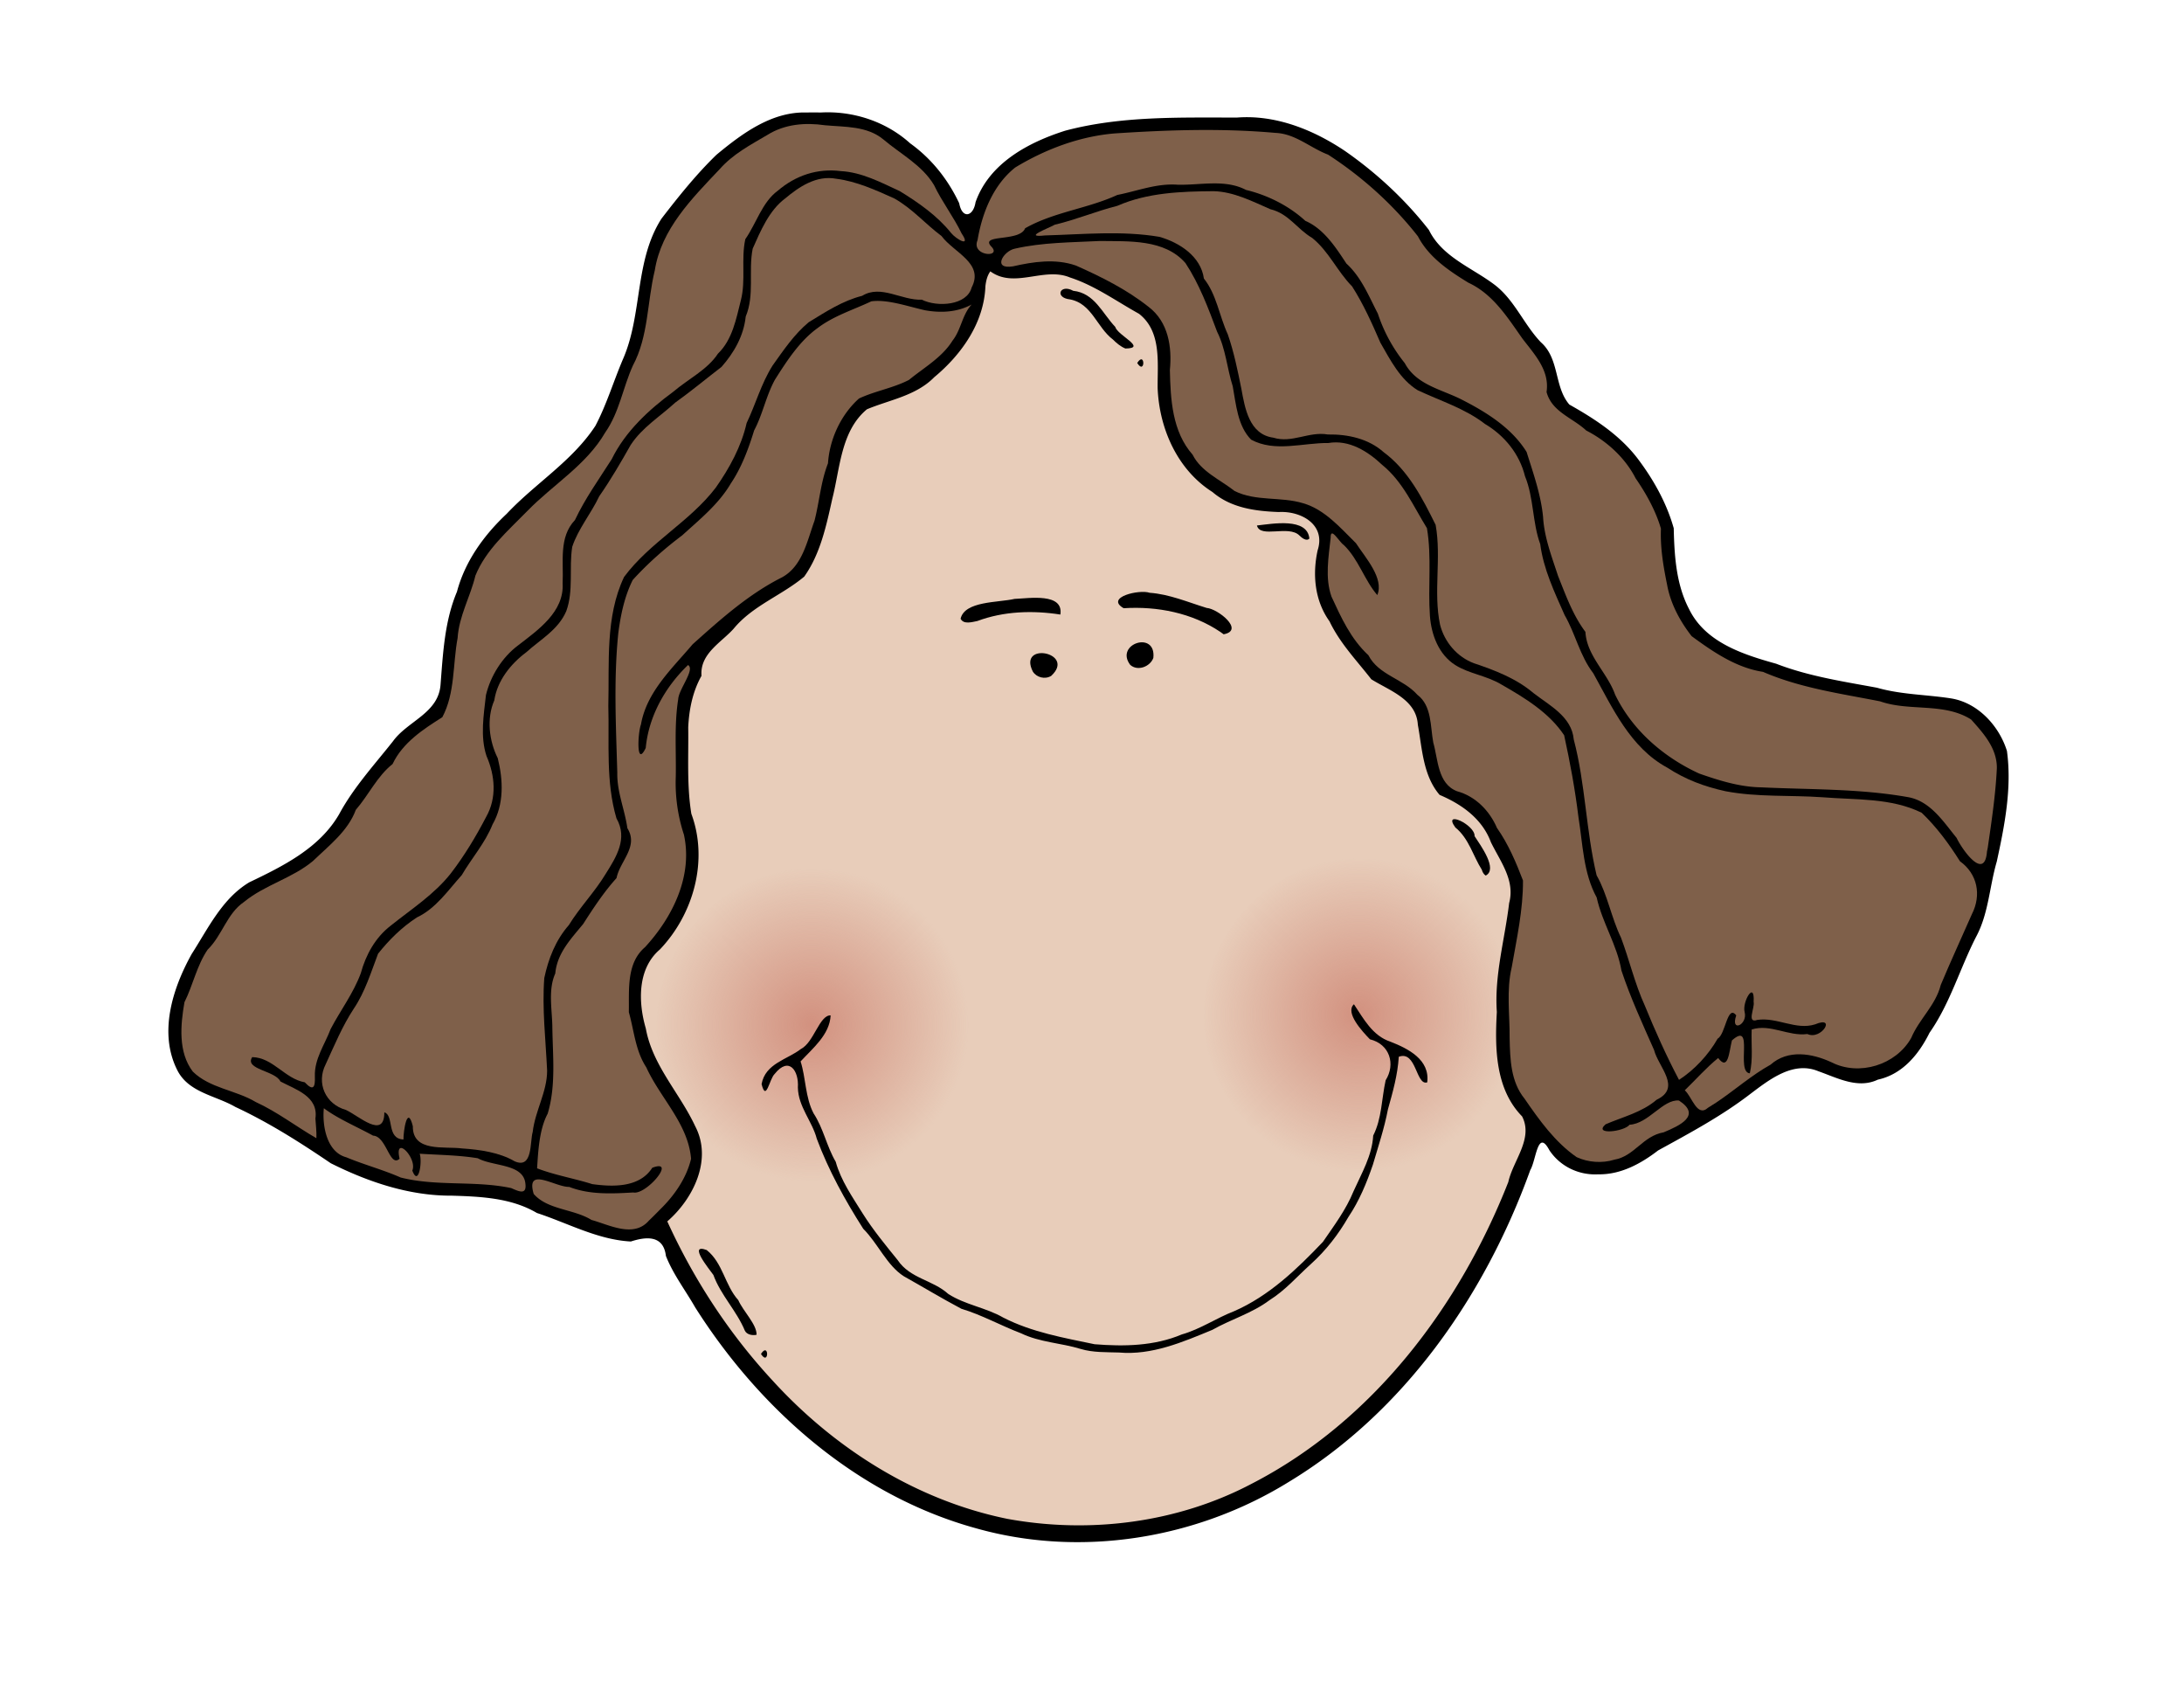
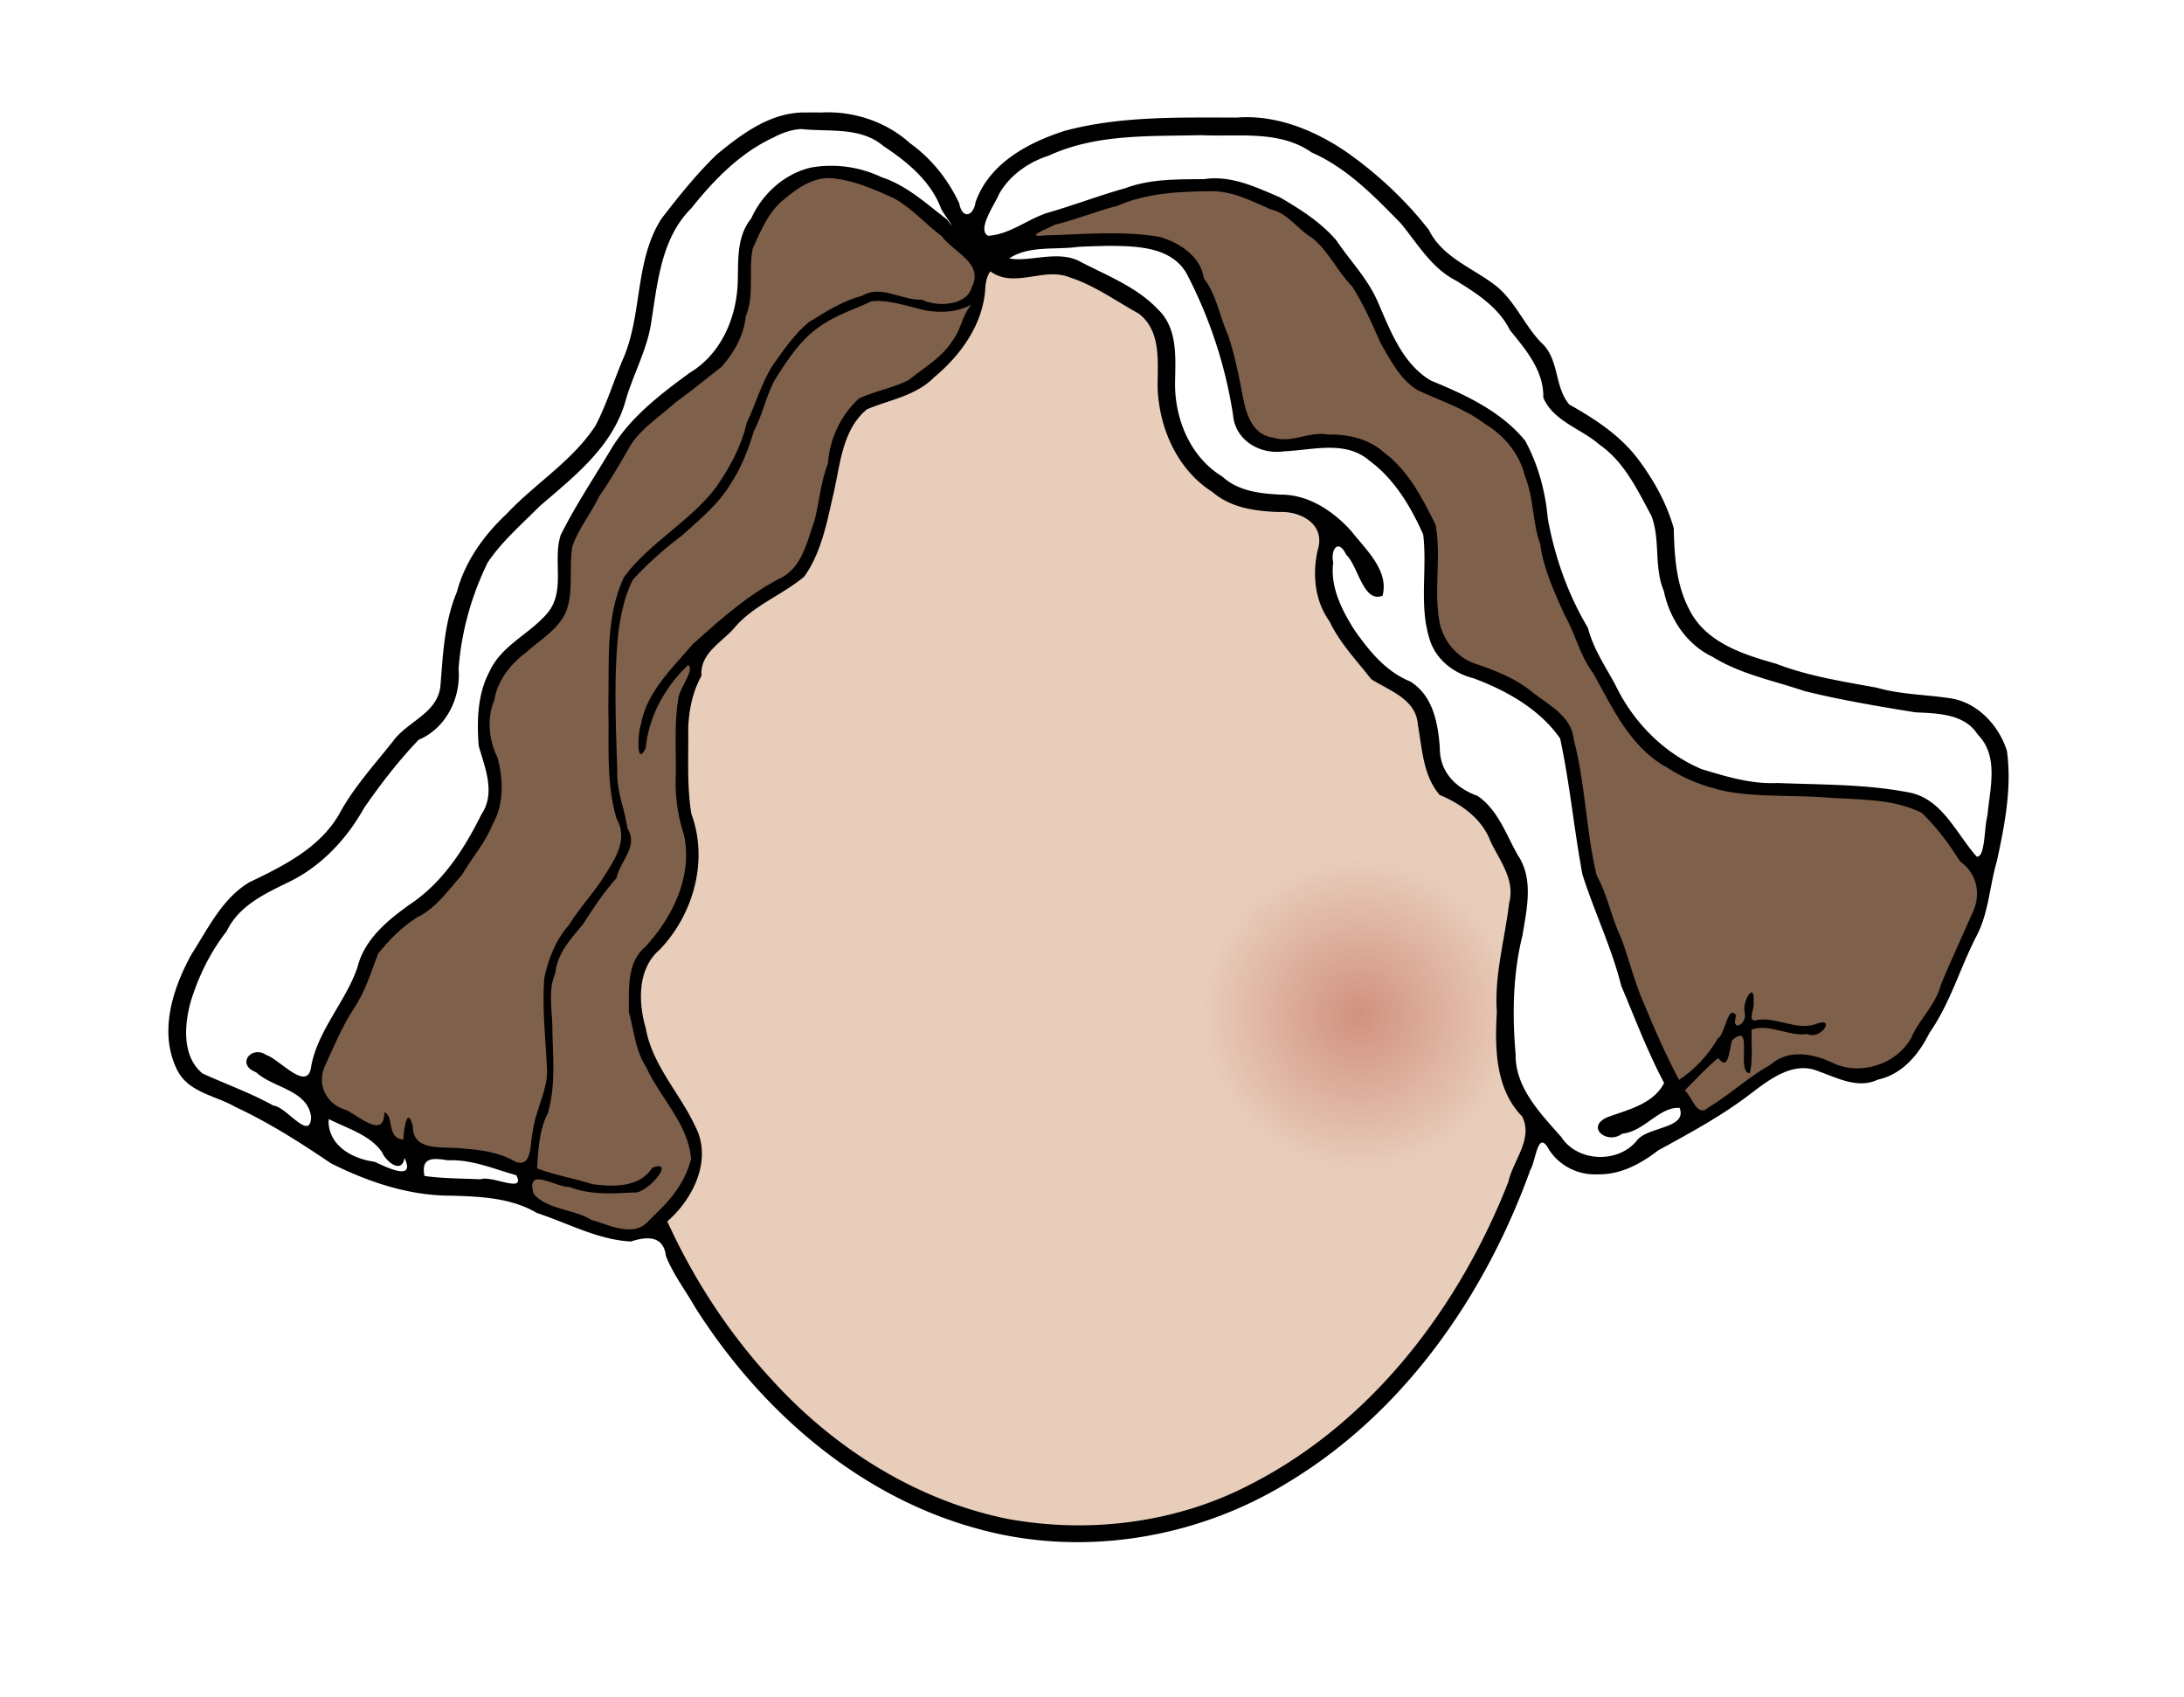
<svg xmlns="http://www.w3.org/2000/svg" xmlns:xlink="http://www.w3.org/1999/xlink" viewBox="0 0 314.09 243.97" version="1.0">
  <defs>
    <radialGradient id="c" xlink:href="#a" gradientUnits="userSpaceOnUse" cy="506.88" cx="1078.8" gradientTransform="translate(-337.11 -91.991) scale(.508)" r="44.447" />
    <radialGradient id="b" xlink:href="#a" gradientUnits="userSpaceOnUse" cy="506.88" cx="1078.8" gradientTransform="translate(-415.81 -90.533) scale(.508)" r="44.447" />
    <linearGradient id="a">
      <stop offset="0" stop-color="#d2917f" />
      <stop offset="1" stop-color="#d2917f" stop-opacity="0" />
    </linearGradient>
  </defs>
  <path d="M165.306 219.206c16.7-3.27 31.04-14.29 40.83-27.91 6.4-8.86 11.13-18.89 14.33-29.31-1.71-3.17-4.53-6.08-4.39-9.95-.34-6.41-.15-12.9 1.27-19.18.29-2.29 1.05-4.78.26-7.01-1.4-3.08-3.04-6.03-4.87-8.86-1.63-2.3-5.39-1.95-6.35-4.91-1.31-3.46-1.46-7.23-2.48-10.77-1.92-1.78-4.18-3.09-6.39-4.37-1.49-2.32-3.61-4.12-4.94-6.56-2.03-3.18-3.37-6.59-2.49-10.389 1.11-3.281-.74-6.997-4.5-6.86-3.42-.635-7.36-.065-10.13-2.589-4.87-2.815-7.87-8.19-8.12-13.758-.54-3.732.78-8.15-2.07-11.204-2.98-2.752-6.8-4.321-10.37-6.143-3.27-1.491-6.78-.058-10.16-.175-1.66-1.247-3.71-1.081-3.73 1.469-.08 2.828-1.06 5.489-2.51 7.899-2.12 2.925-4.81 5.773-8.1 7.328-2.13 1.32-4.85 1.214-6.79 2.744-2.22 2.508-3.31 5.807-3.71 9.089-1.18 2.986-.94 6.317-2.31 9.247-.92 3.003-2.13 6.242-5.35 7.392-2.47 1.61-5.31 2.93-7.08 5.36-1.37 2.04-4.46 2.82-4.74 5.6.01 2.57-2.19 4.61-1.98 7.24-.26 4.59-.31 9.21.13 13.78 1.45 4.56 1.81 9.8-.58 14.12-1.17 3.12-3.76 5.34-5.56 8.05-2.07 4.33-.48 9.34 1.16 13.55 1.69 4.74 6.15 8.2 6.62 13.4.28 3.93-2.39 7.39-5.13 9.92 6.25 13.87 16.03 26.29 28.64 34.89 8.28 5.26 17.79 8.97 27.63 9.63 4.67.06 9.34-.12 13.96-.76z" fill="#e8cdba" />
-   <path d="M109.436 194.666c1.18-1.83 1.18 1.83 0 0z" />
-   <path d="M155.11 167.09c.09 7.95-4.43 15.7-11.35 19.6-7.19 4.23-16.72 3.94-23.64-.71-6.61-4.27-10.65-12.18-10.16-20.05.33-8.1 5.44-15.74 12.77-19.2 7.39-3.64 16.75-2.75 23.3 2.26 5.66 4.18 9.14 11.07 9.08 18.1z" fill="url(#b)" transform="translate(-15.484 -19.634)" />
  <path d="M233.81 165.64c.09 7.94-4.43 15.7-11.35 19.59-7.18 4.23-16.72 3.95-23.64-.71-6.61-4.27-10.64-12.18-10.16-20.04.33-8.11 5.45-15.75 12.77-19.2 7.4-3.65 16.76-2.75 23.31 2.26 5.65 4.17 9.13 11.06 9.07 18.1z" fill="url(#c)" transform="translate(-15.484 -19.634)" />
-   <path d="M155.426 193.946c-2.83-.87-5.87-.94-8.58-2.25-2.9-1.1-5.62-2.64-8.59-3.53-2.85-1.51-5.55-3.15-8.27-4.67-2.44-1.55-3.71-4.7-5.84-6.83-2.61-4.09-4.98-8.39-6.68-12.94-.66-2.53-2.67-4.6-2.72-7.37.16-2.41-1.27-4.54-3.34-1.95-.77.73-1.22 4.09-1.88 1.46.54-2.98 3.69-3.52 5.66-5.05 1.86-.94 2.67-4.9 4.27-4.83-.13 2.77-2.57 4.72-4.32 6.62.76 2.34.66 5.17 1.87 7.47 1.42 2.16 1.87 4.72 3.18 6.95.75 2.72 2.42 5.09 3.88 7.44 1.49 2.37 3.28 4.54 5.03 6.7 1.8 2.68 5.02 2.83 7.28 4.87 2.45 1.58 5.39 1.95 7.91 3.4 4.1 2.1 8.67 2.9 13.13 3.83 4.23.34 8.58.27 12.55-1.41 2.68-.76 4.95-2.35 7.52-3.34 5.02-2.19 9.04-6.05 12.77-9.97 1.58-2.3 3.34-4.65 4.39-7.25 1.17-2.61 2.68-5.15 2.84-8.03 1.25-2.46 1.2-5.29 1.79-7.95 1.45-2.31.6-5.19-2.26-5.89-1.07-1.1-3.63-3.85-2.3-5.04 1.36 2.04 2.66 4.53 5.24 5.38 2.56 1 5.71 2.58 5.3 5.85-1.63.52-1.54-4.63-4.09-3.68-.17 2.64-.85 5.02-1.56 7.56-.52 2.72-1.4 5.35-2.16 7.94-.9 2.64-1.97 5.22-3.51 7.51-1.46 2.53-3.22 4.81-5.4 6.78-2.07 1.87-3.65 3.75-5.98 5.22-2.5 1.87-5.53 2.74-8.2 4.25-4.26 1.76-8.71 3.68-13.43 3.26-1.83-.06-3.73.02-5.5-.51zM107.126 191.326c-1.19-2.88-3.47-5.11-4.53-8.02-.63-.89-3.71-4.61-.96-3.58 2.34 1.87 2.6 5.05 4.54 7.2.72 1.63 2.67 3.49 2.63 4.98-.57.13-1.39 0-1.68-.58zM213.106 125.046c-1.24-1.94-1.85-4.5-3.81-6.08-1.89-2.6 2.86-.38 2.77 1.25.9 1.39 3.38 4.76 1.6 5.67-.29-.18-.47-.51-.56-.84zM148.526 96.536c-2.17-4.36 6.27-2.71 2.65.64-.88.54-2.11.24-2.65-.64zM162.536 95.586c-2.27-3.02 3.77-4.99 3.33-.99-.47 1.27-2.27 1.95-3.33.99zM175.506 90.856c-4.05-2.73-9.07-3.72-13.91-3.41-2.72-1.57 2.26-2.74 3.74-2.22 2.83.2 5.5 1.35 8.2 2.18 1.57.1 5.53 3.21 2.44 3.79l-.47-.34zM138.146 88.956c.6-2.56 5.37-2.3 7.76-2.85 2.1-.08 7.08-.91 6.59 2.25-3.97-.62-8.13-.49-11.94.93-.74.14-1.97.54-2.41-.33zM186.876 76.992c-1.54-1.554-5.64.455-6.11-1.44 2.27-.253 7.24-1.176 7.54 1.878-.43.455-1.11-.129-1.43-.438zM163.546 52.189c1.17-1.831 1.17 1.831 0 0zM160.056 48.815c-2.32-1.757-3.03-5.18-6.17-5.767-2.28-.244-1.45-2.287.46-1.238 3.07.329 4.17 3.216 6.04 5.187.33 1.232 4.66 3.077 1.46 3.11-.69-.282-1.27-.773-1.79-1.292z" />
  <path d="M115.996 16.176c-5-.157-9.3 3.039-12.97 6.087-2.9 2.809-5.44 5.988-7.9 9.179-3.88 6.069-2.71 13.688-5.51 20.139-1.37 3.195-2.37 6.571-3.99 9.644-3.318 5.074-8.654 8.277-12.755 12.645-3.27 3.068-5.993 6.826-7.154 11.206-1.777 4.22-2.006 8.82-2.358 13.31-.268 4.16-4.724 5.25-6.845 8.19-2.708 3.42-5.675 6.65-7.755 10.51-2.821 4.86-8.048 7.44-12.916 9.77-3.893 2.34-5.895 6.6-8.267 10.29-2.753 4.94-4.8 11.34-2.078 16.72 1.628 3.23 5.498 3.63 8.344 5.28 4.829 2.25 9.345 5.12 13.732 8.1 5.421 2.71 11.318 4.7 17.44 4.66 4.161.13 8.522.32 12.201 2.49 4.463 1.46 8.751 3.85 13.511 4.1 2.19-.71 4.68-.95 5.04 2.07 1.04 2.65 2.8 4.93 4.21 7.4 9.33 14.72 23.37 27.09 40.42 31.77 15.07 4.25 31.7 1.52 44.96-6.68 16.6-10.04 28.22-26.8 34.72-44.83.86-1.44 1.05-6.03 2.75-2.85 1.55 2.33 4.23 3.61 7 3.46 3.23.07 6.15-1.52 8.63-3.43 4.55-2.5 9.14-4.95 13.26-8.12 2.76-2.08 6.17-4.78 9.79-3.27 2.71.95 5.68 2.58 8.55 1.21 3.55-.77 5.9-3.64 7.43-6.73 2.96-4.22 4.36-9.22 6.69-13.78 1.82-3.36 1.93-7.24 2.99-10.85 1.13-5.19 2.19-10.58 1.46-15.9-1.12-3.6-4.16-6.92-8.01-7.55-3.56-.56-7.19-.54-10.68-1.54-4.89-.9-9.84-1.65-14.5-3.45-4.76-1.33-10.18-3.06-12.52-7.85-1.87-3.57-2.12-7.692-2.21-11.63-1.03-3.672-2.97-7.11-5.28-10.136-2.57-3.313-6.13-5.621-9.73-7.645-2.21-2.559-1.39-6.586-4.1-8.962-2.46-2.577-3.79-6.084-6.65-8.26-3.26-2.469-7.55-3.992-9.45-7.885-3.4-4.361-7.53-8.193-12.07-11.352-4.55-3.055-9.96-5.229-15.52-4.806-8.25.009-16.68-.25-24.71 1.888-5.32 1.687-10.94 4.687-12.9 10.284-.32 2.076-1.92 2.465-2.35.15-1.61-3.426-3.98-6.411-7.05-8.614-3.49-3.154-8.23-4.699-12.91-4.432-.66-.018-1.33-.018-1.99 0zm-.74 2.378c3.97.434 8.49-.369 11.79 2.445 3.45 2.274 6.85 5.064 8.32 9.063.54.95 2.57 3.762.81 1.486-2.97-2.275-5.77-4.894-9.41-6.078a16.822 16.822 0 00-10-1.406c-3.86.829-7.14 3.776-8.74 7.363-2.31 2.84-1.75 6.578-1.97 9.934-.35 4.823-2.57 9.654-6.83 12.213-4.33 3.165-8.73 6.523-11.49 11.241-2.39 4.012-5.002 7.9-7.09 12.092-1.215 3.629.773 8.079-1.951 11.279-2.567 3.01-6.586 4.6-8.295 8.36-1.74 3.23-1.833 7.13-1.555 10.7.913 3.18 2.463 6.78.379 9.86-2.453 4.96-5.588 9.82-10.295 12.93-3.215 2.3-6.534 5.02-7.525 9.05-1.704 4.93-5.607 8.92-6.633 14.11-.426 4.06-4.575-.92-6.447-1.5-2.194-1.49-4.397 1.39-1.503 2.46 2.466 2.29 7.433 2.52 7.921 6.44-.112 3.62-3.608-1.53-5.425-1.64-3.263-1.82-6.814-3.08-10.194-4.62-2.961-2.45-2.623-6.94-1.705-10.29 1.125-3.67 2.824-7.16 5.188-10.17 1.721-3.63 5.45-5.37 8.866-7.03 4.676-2.25 8.366-6.17 10.876-10.66 2.386-3.45 4.955-6.79 7.86-9.82 3.953-1.66 6.098-6.05 5.742-10.2.391-5.31 1.854-10.54 4.196-15.3 2.056-3.066 4.909-5.502 7.489-8.11 4.904-4.217 10.431-8.502 12.291-15.009 1.13-3.996 3.28-7.669 3.79-11.826.88-5.586 1.47-11.799 5.72-15.996 3.25-4.075 6.98-7.912 11.77-10.145 1.25-.663 2.62-1.165 4.05-1.226zm57.49.879c5.32.269 11.24-.781 15.88 2.483 5.08 2.226 9.03 6.303 12.84 10.208 2.42 2.943 4.4 6.414 7.91 8.21 3.01 1.844 6.16 3.871 7.78 7.137 2.27 2.791 4.9 5.866 4.79 9.693 1.45 3.409 5.44 4.449 8.05 6.744 3.6 2.476 5.49 6.534 7.5 10.257 1.33 3.451.32 7.321 1.79 10.811.82 3.96 3.26 7.68 6.99 9.45 4.03 2.51 8.75 3.41 13.2 4.92 5.26 1.31 10.64 2.2 15.98 3.07 3.15.14 7.06.19 8.96 3.18 3.12 3.13 1.74 7.79 1.41 11.65-.48 1.67-.31 6.09-1.55 5.91-3-3.36-5.02-8.5-10-9.27-6.15-1.16-12.46-1.06-18.69-1.31-3.71.19-7.33-.93-10.83-1.98-5.5-2.31-9.87-6.78-12.44-12.12-1.45-2.69-3.18-5.2-3.95-8.21-2.89-4.83-4.79-10.247-5.78-15.786-.34-3.851-1.4-7.726-3.24-11.111-3.49-4.27-8.63-6.614-13.6-8.669-4.08-2.442-5.79-7.173-7.6-11.298-1.43-3.332-3.98-5.891-5.97-8.86-2.22-2.586-5.18-4.474-8.11-6.171-3.44-1.473-7.05-3.204-10.89-2.617-3.81.037-7.71-.055-11.33 1.3-3.83 1.064-7.54 2.502-11.36 3.592-2.91.998-5.28 3.055-8.39 3.254-1.64-.907.97-4.489 1.64-6.109 1.57-2.662 4.2-4.488 7.1-5.417 6.84-3.167 14.57-2.756 21.91-2.941zm-53.95 6.978c3.57-.211 6.88 1.651 10.02 3.092 3.53 2.336 6.32 5.564 9.6 8.204 2.73 2.809-1.35 6.579-4.5 5.057-2.94-.434-5.8-1.659-8.8-1.533-3.06 1.122-6.19 2.347-8.85 4.305-2.85 1.999-4.74 5.072-6.55 7.976-1.37 3.108-2.67 6.221-3.75 9.452-1.63 4.997-5.15 9.112-9.27 12.276-3.09 2.647-6.68 5.206-8.3 9.066-2.62 8.1-1.25 16.72-1.61 25.07.11 3.88.7 7.77 2.03 11.44-2.04 4.97-5.741 8.91-8.72 13.3-3.144 4.46-2.898 10.16-2.364 15.34.468 3.75.157 7.68-1.528 11.09.056 2.86-.679 7.42-4.361 4.7-3.579-1.15-7.411-.58-11.028-1.49-.293-1.53-2.248-5.98-3.148-2.42-1.206 3.08-.278-3.62-2.77-1.95-.994 1.28-.799 2.17-2.472.87-2.272-1.32-6.078-2.47-5.21-5.87.856-3.77 3.403-6.86 5.074-10.28 1.774-3.2 2.262-7.23 5.385-9.52 2.862-2.33 6.25-4.09 8.397-7.21 2.275-3.21 4.801-6.39 6.141-10.13 1.091-3.48.824-7.39-.846-10.65-.758-4.35.744-9.1 4.271-11.88 2.332-2.09 5.44-3.63 6.496-6.81 1.529-3.26-.202-6.97 1.335-10.243 1.538-3.484 3.948-6.509 5.788-9.841 1.61-2.754 3.24-5.606 5.98-7.397 2.79-2.1 5.28-4.618 8.3-6.386 2.2-2.066 3.87-5.01 4.47-8.045.96-3.084.52-6.321.87-9.466.69-3.034 2.52-5.842 4.9-7.812 1.54-.88 3.14-2.502 5.02-2.305zm55.73 1.792c3.77.358 7.33 2.08 10.52 4.033 2.98 1.96 5.38 4.613 7.33 7.569 2.22 2.48 3.65 5.459 4.91 8.505 1.77 4.011 4.37 8.168 8.76 9.591 4.6 1.782 9.58 4.103 11.84 8.77 1.99 4.195 1.92 8.974 3.17 13.392 1.51 5.513 4.25 10.613 6.63 15.803 3.4 5.57 6.02 12.34 12.22 15.42 5.92 3.84 13.18 3.85 19.97 3.98 5.24.31 10.73.03 15.68 2.01 3.04 2.06 4.44 5.67 6.9 8.3 2.48 2.48.36 5.58-.7 8.15-2.31 4.99-4.02 10.32-7.41 14.75-1.2 2.59-3.82 4.35-6.7 4.35-2.7.29-5.01-1.34-7.52-1.93-2.7-.8-5.48 1.59-7.33 2.09-1.07-2.3.07-5.77 3.01-4.09 2.37.56 6.85 1.44 7.49-1.55-1.8-2.38-5.58.58-8.03-1.26-2.57.35-2.74-1.76-2.5-3.59-1.75-2.01-2.52 2.05-3.09 2.27-3.16 1.07-2.73 5.52-5.48 7.17-.99 1.67-3.31 2.96-3.57.09-4.08-8.01-6.34-16.74-9.7-25.04-2.64-7.37-1.9-15.5-4.52-22.88-1.91-3.35-5.64-4.93-8.59-7.18-2.81-1.68-6.64-1.86-8.74-4.57-3.03-4.61-.92-10.31-1.7-15.417-.5-3.841-3.02-7.03-5.3-10.014-2.78-3.425-7.09-5.635-11.56-5.206-3.2-.327-7.17 2.296-9.56-.951-2.04-2.848-1.67-6.571-2.76-9.791-1.19-4.479-2.98-8.801-5.01-12.956-2.33-4.538-7.93-5.372-12.53-5.201-2.59-.099-6.48.386-8.27.008 6.44-1.564 12.57-4.821 19.37-4.556.92-.028 1.85-.044 2.77-.069zm-14.96 7.146c3.9.033 8.84.122 11.06 3.935a65.546 65.546 0 016.7 20.337c.3 3.733 3.92 5.792 7.39 5.262 4.07-.166 8.8-1.63 12.24 1.36 3.59 2.653 5.94 6.595 7.72 10.611.61 5.032-.64 10.282.96 15.172.92 2.86 3.47 4.8 6.31 5.5 4.73 1.78 9.47 4.42 12.42 8.64 1.39 6.45 2 13.05 3.2 19.52 1.71 5.4 4.21 10.54 5.59 16.04 1.98 4.69 3.78 9.48 6.17 13.98-1.57 3.05-5.23 3.84-8.18 4.93-3.18 1.42-.01 3.99 2.15 2.36 3.2-.32 5.33-3.9 8.26-3.71 1.14 3.03-4.66 2.65-6.19 4.74-2.69 3.28-8.5 3.05-10.83-.55-2.99-3.39-6.65-7.09-6.57-11.94-.49-5.69-.4-11.48.99-17.05.62-3.82 1.65-8.15-.71-11.59-1.65-2.96-2.85-6.49-5.75-8.47-3.12-1.11-5.47-3.43-5.43-6.95-.26-3.53-.99-7.5-4.28-9.51-3.47-1.4-5.86-4.36-7.96-7.33-1.85-2.92-3.54-6.21-3.09-9.77-.41-1.785.71-3.521 1.85-1.138 1.76 1.658 2.45 7.008 5.24 5.928.99-3.66-2.5-6.728-4.55-9.367-2.61-2.848-6.09-5.191-10.09-5.172-2.95-.147-6.11-.496-8.38-2.585-4.67-2.83-6.94-8.41-6.81-13.72.06-3.553.36-7.672-2.48-10.343-3.03-3.209-7.26-4.819-11.1-6.817-3.21-1.794-7.4.093-10.28-.497 2.89-1.906 6.65-1.189 9.94-1.665 1.5-.073 2.99-.117 4.49-.141zm-17.14 3.664c3.46 2.532 7.71-.678 11.44.877 3.58 1.158 6.67 3.413 9.93 5.218 3.29 2.551 2.65 7.065 2.69 10.721.24 5.811 2.85 11.728 7.89 14.916 2.66 2.287 6.16 2.748 9.53 2.873 3.19-.178 6.79 1.79 5.59 5.502-.77 3.496-.42 7.246 1.71 10.216 1.49 3.14 3.91 5.63 6.01 8.33 2.63 1.64 6.48 2.89 6.69 6.54.63 3.44.74 7.29 3.13 10.08 3.23 1.37 6.13 3.45 7.38 6.81 1.36 2.78 3.5 5.48 2.62 8.74-.62 5.22-2.14 10.36-1.77 15.66-.29 5.17-.24 11.05 3.63 15.01 1.66 3.2-1.3 6.35-1.98 9.44-7.04 17.91-19.47 34.37-36.81 43.33-10.7 5.67-23.35 7.27-35.22 5.1-13.09-2.66-24.88-10.11-33.82-19.93-6.23-6.73-11.3-14.5-15.1-22.84 3.75-3.25 6.53-8.9 4.01-13.69-2.22-4.76-6.14-8.73-7.1-14.05-1.1-3.77-1.23-8.59 2.03-11.36 4.84-5.08 7-12.81 4.52-19.5-.67-4.11-.39-8.3-.45-12.44.12-2.56.64-5.15 1.91-7.4-.25-3.19 2.83-4.77 4.62-6.77 2.72-3.31 6.93-4.79 10.15-7.49 2.33-3.263 3.19-7.375 4.05-11.238 1.12-4.388 1.23-9.707 4.97-12.821 3.26-1.364 7.07-1.946 9.68-4.612 3.93-3.262 7.17-7.832 7.36-13.101.09-.743.26-1.504.71-2.121zm-16.39 4.711c3.01.844 6.15 1.415 9.22 1.791 4.29-.943 1.32 3.45-.29 4.784-2.7 2.687-6.01 4.808-9.79 5.511-4.32 1.263-5.9 6.027-6.8 9.965-1.04 3.86-1.5 7.866-2.77 11.659-.8 3.362-3.68 5.392-6.64 6.782-6.36 4.26-12.34 9.46-16.23 16.13-.99 2.43-3.09 7.34-.4 8.72 2.49-1.76 1.2-5.98 3.46-8.28.37-.95 2.38-3.47 1.19-.81-.82 3.76-.4 7.66-.57 11.49-.09 3.28.62 6.49 1.42 9.64.74 5.99-2.55 11.62-6.62 15.74-2.04 3.2-1.73 7.36-1.03 10.92.85 5.43 4.41 9.75 7.1 14.36 1.55 2.49 1.72 5.71-.25 8.05-1.98 2.5-3.96 6.26-7.73 5.72-4-.74-7.585-2.89-11.506-3.96-1.191-3.21 3.536-.04 5.005-.27 3.661.74 7.981 1.41 11.261-.81 2.15-.83 2.51-5.53-.44-3.47-2.61 2.82-6.81 2.82-10.197 1.61-2.238-.76-6.756-.59-5.221-4.13.383-2.49 1.274-4.72 1.825-7.17.976-5.95-.863-12.03.482-17.93.864-3.65 3.935-6.12 5.771-9.24 2.16-2.83 4.45-5.94 5.09-9.5-.35-3.83-2.24-7.42-1.96-11.35.02-8.29-1.06-16.87 1.68-24.87 1.83-3.38 5.39-5.292 8.13-7.865 4.22-3.432 7.82-7.845 9.36-13.144 1.86-4.252 2.81-9.022 6.01-12.562 1.74-2.285 3.84-4.289 6.59-5.283 1.61-.75 3.26-1.419 4.85-2.228zm124.02 106.26c.49 3 .52 6.39-2.89 7.53-1.63 2.2-5.05.32-2.78-1.91 1.13-3.11 5.97-.92 5.05-4.84.01-.29.13-1.01.62-.78zm-202.77 10.91c2.627 1.34 5.936 2.27 7.654 4.76.501 1.26 2.828 3.26 3.235.83 1.681 3.54-2.834 1.21-4.303.55-3.12-.42-6.515-2.22-6.619-5.74l.033-.4zm17.178 5.93c3.425-.15 6.651 1.28 9.779 2.14 1.458 2.7-3.533-.03-5.145.59-2.684-.13-5.383-.1-8.049-.48-.581-2.93 1.541-2.51 3.415-2.25z" />
-   <path d="M94.966 173.856c2.06-2.01 3.77-4.52 4.42-7.25-.42-5.05-4.42-8.71-6.44-13.15-1.57-2.39-1.75-5.27-2.51-7.93.06-3.2-.38-7.04 2.33-9.35 3.96-4.3 6.9-10.22 5.59-16.18a23.8 23.8 0 01-1.17-8.34c.07-3.71-.23-7.47.35-11.13.08-1.44 2.48-4.29 1.41-4.91-3.27 3.14-5.65 7.35-6.08 11.92-1.41 2.94-1.13-2.24-.69-3.36.82-4.71 4.49-8.06 7.44-11.55 3.99-3.57 8.03-7.2 12.85-9.62 2.94-1.61 3.61-5.226 4.67-8.134.71-2.743.9-5.604 1.94-8.257.23-3.477 1.86-6.996 4.46-9.32 2.31-1.086 4.91-1.493 7.19-2.676 2.16-1.779 4.75-3.209 6.26-5.645 1.25-1.582 1.37-3.697 2.75-5.194-2.02 1.098-4.36 1.247-6.7.829-2.49-.553-5.41-1.602-7.73-1.286-2.56 1.215-5.39 2.072-7.71 3.836-2.57 1.841-4.45 4.742-6.15 7.431-1.29 2.357-1.76 4.997-2.99 7.292-.81 2.635-1.81 5.333-3.35 7.621-1.74 2.973-4.47 5.165-6.99 7.463-2.54 1.905-5.02 4.1-7.12 6.42-1.17 2.34-1.72 4.94-2.07 7.59-.69 6.67-.34 13.42-.15 20.12-.06 2.76 1.07 5.28 1.45 7.98 1.65 2.65-1.07 4.71-1.56 7.17-1.78 1.96-3.34 4.32-4.797 6.6-1.744 2.13-3.745 4.18-4.011 7.11-1.036 2.31-.479 5.03-.424 7.59.044 4.18.558 8.52-.675 12.58-1.218 2.27-1.368 5.48-1.517 7.85 2.58.99 5.304 1.44 7.934 2.27 2.98.41 6.79.52 8.63-2.35 3.59-1.37-.86 3.95-2.73 3.55-3.08.18-6.3.34-9.217-.8-2 .05-6.298-3.04-5.106 1.01 2.003 2.3 5.727 2.14 8.313 3.74 2.58.71 6.07 2.62 8.25.1.56-.53 1.11-1.09 1.65-1.64zM75.53 169.966c-.458-2.66-4.679-2.26-6.819-3.44-2.763-.45-5.568-.47-8.356-.65.408 1.14-.163 4.81-1.057 2.42.753-1.78-2.645-5.26-1.832-1.7-1.433 1.31-1.865-3.23-3.81-3.32-2.408-1.32-5.034-2.41-7.082-3.94-.248 2.51.41 6.3 3.223 7.05 2.589 1.08 5.265 1.78 7.829 2.91 5.195 1.31 10.688.41 15.89 1.52 1.182.52 2.333 1.06 2.014-.85z" fill="#7f604a" />
+   <path d="M94.966 173.856c2.06-2.01 3.77-4.52 4.42-7.25-.42-5.05-4.42-8.71-6.44-13.15-1.57-2.39-1.75-5.27-2.51-7.93.06-3.2-.38-7.04 2.33-9.35 3.96-4.3 6.9-10.22 5.59-16.18a23.8 23.8 0 01-1.17-8.34c.07-3.71-.23-7.47.35-11.13.08-1.44 2.48-4.29 1.41-4.91-3.27 3.14-5.65 7.35-6.08 11.92-1.41 2.94-1.13-2.24-.69-3.36.82-4.71 4.49-8.06 7.44-11.55 3.99-3.57 8.03-7.2 12.85-9.62 2.94-1.61 3.61-5.226 4.67-8.134.71-2.743.9-5.604 1.94-8.257.23-3.477 1.86-6.996 4.46-9.32 2.31-1.086 4.91-1.493 7.19-2.676 2.16-1.779 4.75-3.209 6.26-5.645 1.25-1.582 1.37-3.697 2.75-5.194-2.02 1.098-4.36 1.247-6.7.829-2.49-.553-5.41-1.602-7.73-1.286-2.56 1.215-5.39 2.072-7.71 3.836-2.57 1.841-4.45 4.742-6.15 7.431-1.29 2.357-1.76 4.997-2.99 7.292-.81 2.635-1.81 5.333-3.35 7.621-1.74 2.973-4.47 5.165-6.99 7.463-2.54 1.905-5.02 4.1-7.12 6.42-1.17 2.34-1.72 4.94-2.07 7.59-.69 6.67-.34 13.42-.15 20.12-.06 2.76 1.07 5.28 1.45 7.98 1.65 2.65-1.07 4.71-1.56 7.17-1.78 1.96-3.34 4.32-4.797 6.6-1.744 2.13-3.745 4.18-4.011 7.11-1.036 2.31-.479 5.03-.424 7.59.044 4.18.558 8.52-.675 12.58-1.218 2.27-1.368 5.48-1.517 7.85 2.58.99 5.304 1.44 7.934 2.27 2.98.41 6.79.52 8.63-2.35 3.59-1.37-.86 3.95-2.73 3.55-3.08.18-6.3.34-9.217-.8-2 .05-6.298-3.04-5.106 1.01 2.003 2.3 5.727 2.14 8.313 3.74 2.58.71 6.07 2.62 8.25.1.56-.53 1.11-1.09 1.65-1.64zM75.53 169.966z" fill="#7f604a" />
  <path d="M76.61 162.746c.353-3.05 2.076-5.76 2.074-8.82-.205-4.43-.739-8.88-.409-13.31.585-2.76 1.618-5.43 3.531-7.61 1.59-2.58 3.74-4.78 5.27-7.32 1.55-2.46 3.25-5.12 1.58-8.03-1.55-5.25-1.02-10.78-1.17-16.19.16-6.18-.46-12.76 2.26-18.51 3.7-4.99 9.45-7.933 13.2-12.857 1.96-2.789 3.67-5.916 4.43-9.277 1.29-2.676 2.08-5.643 3.73-8.264 1.56-2.19 3.12-4.51 5.2-6.231 2.44-1.493 4.87-3.088 7.69-3.799 2.69-1.657 5.67.689 8.57.557 2.24 1.11 6.49.835 7.17-1.751 1.83-3.497-2.57-5.014-4.33-7.398-2.38-1.781-4.17-3.923-6.78-5.399-2.65-1.197-5.45-2.47-8.34-2.834-2.9-.548-5.38 1.169-7.41 2.86-2.26 1.701-3.5 4.631-4.63 7.19-.64 3.219.3 6.668-1 9.749-.29 2.772-1.66 5.177-3.48 7.248-2.1 1.61-4.41 3.529-6.67 5.142-2.21 2.031-4.74 3.553-6.4 6.088-1.42 2.516-2.87 5.002-4.52 7.374-1.17 2.484-3.04 4.695-3.882 7.265-.485 3.057.221 6.307-.857 9.247-1.148 2.68-3.703 4.06-5.764 5.92-2.229 1.66-4.164 4.08-4.587 6.91-1.134 2.6-.753 5.82.498 8.31.79 3.15.922 6.62-.747 9.52-1.059 2.67-2.991 4.83-4.429 7.29-1.963 2.18-3.72 4.8-6.444 6.08-2.235 1.45-4.055 3.29-5.593 5.22-1.01 2.66-1.875 5.5-3.477 7.88-1.664 2.53-2.807 5.31-4.052 8.01-1.389 2.72-.032 5.75 2.901 6.57 1.848.84 5.533 4.3 5.53.35 1.439.43.261 3.8 2.75 3.9-.014-1.18.553-5.09 1.349-1.91-.044 3.79 4.543 2.86 7.079 3.2 2.578.17 5.38.57 7.567 1.85 2.632 1.15 2.171-2.8 2.592-4.22z" fill="#7f604a" />
-   <path d="M45.36 160.826c.471-3.21-2.853-4.18-5.033-5.34-.73-1.57-5.213-1.71-4.055-3.5 2.983.06 4.705 3.12 7.555 3.62 1.257 1.35 1.516.69 1.455-.85-.083-2.52 1.42-4.56 2.27-6.81 1.411-2.69 3.261-5.12 4.332-8.01.719-2.63 2.078-5.14 4.319-6.86 2.982-2.39 6.242-4.47 8.635-7.51 1.941-2.52 3.603-5.29 5.075-8.11 1.554-2.75 1.293-5.93.051-8.77-.926-2.8-.399-5.88-.077-8.76.672-2.77 2.353-5.44 4.601-7.12 2.883-2.23 6.665-4.82 6.425-8.94.157-3.1-.58-6.614 1.773-9.099 1.458-3.095 3.45-5.863 5.28-8.735 1.95-3.984 5.32-7.107 8.84-9.695 2.15-1.833 4.94-3.187 6.44-5.485 2.1-2.027 2.63-5.041 3.3-7.681.74-2.862.01-5.901.64-8.783 1.57-2.239 2.42-5.318 4.66-6.959 2.57-2.2 5.7-3.26 9.09-2.826 3 .158 5.76 1.627 8.47 2.881 2.71 1.662 5.39 3.537 7.37 6.008.71.881 2.95 2.189 1.52.076-1.14-2.377-2.82-4.542-3.97-6.959-1.71-2.874-4.81-4.458-7.29-6.565-2.36-1.946-5.49-1.77-8.38-2.034-2.85-.413-5.8-.175-8.29 1.385-2.46 1.448-4.98 2.766-6.9 4.962-3.96 4.184-8.36 8.575-9.3 14.526-1.11 4.561-.89 9.475-3.16 13.7-1.43 3.171-1.94 6.711-3.97 9.602-2.714 4.683-7.524 7.497-11.221 11.306-2.758 2.823-5.941 5.548-7.447 9.275-.718 3.01-2.36 5.8-2.559 8.97-.706 3.78-.349 7.91-2.197 11.38-2.741 1.73-5.706 3.66-7.153 6.73-2.225 1.76-3.441 4.46-5.289 6.59-1.124 3.05-3.865 5.14-6.146 7.34-2.992 2.51-6.924 3.43-9.946 5.91-2.453 1.67-3.122 4.81-5.212 6.84-1.566 2.29-2.104 5.09-3.34 7.57-.568 3.27-.932 7.16 1.199 9.97 2.457 2.41 6.171 2.65 9.061 4.38 3.093 1.42 5.791 3.51 8.716 5.2.04-.94-.082-1.88-.142-2.82zM232.146 166.736c2.93-.5 4.07-3.4 7.12-3.94 2.33-.97 5.48-2.43 2.19-4.57-2.3-.21-4.38 3.34-7.1 3.48-.75 1-5.28 1.54-3.45-.06 2.47-1.07 5.21-1.7 7.34-3.53 3.64-1.73.26-4.7-.37-7.16-1.66-3.76-3.4-7.53-4.69-11.42-.62-3.66-2.76-6.87-3.56-10.5-1.93-3.53-1.99-7.65-2.62-11.54-.48-3.96-1.21-7.91-2.06-11.79-2.15-3.23-5.63-5.35-8.95-7.25-2.17-1.33-4.67-1.56-6.69-2.83-2.39-1.5-3.46-4.35-3.66-7.06-.3-4.2.28-8.474-.43-12.629-1.95-3.156-3.47-6.694-6.43-9.096-2.08-1.955-4.76-3.656-7.75-3.148-3.68-.04-7.68 1.369-11.11-.485-1.94-1.975-2.16-5.046-2.64-7.67-.83-2.597-1-5.381-2.25-7.851-1.27-3.386-2.55-6.836-4.55-9.867-3.02-3.467-8.15-3.11-12.32-3.173-4.08.21-8.25.195-12.23 1.106-1.63.334-3.28 3.029-.26 2.54 2.91-.663 6.09-1.149 9.05-.118 3.66 1.618 7.32 3.449 10.47 5.952 2.83 2.159 3.37 5.749 3.05 9.064.09 4.212.33 8.857 3.27 12.179 1.21 2.432 3.96 3.588 6.03 5.216 3.04 1.536 6.65.78 9.87 1.768 3.12.902 5.35 3.542 7.59 5.741 1.37 2.1 4.07 5.051 3.07 7.461-1.84-2.12-2.7-5.16-4.82-7.2-.64-.394-1.92-2.782-1.89-1.028-.3 2.776-.83 5.758.12 8.448 1.4 3.03 2.77 6.07 5.31 8.43 1.48 2.87 4.95 3.34 7.05 5.69 2.09 1.59 1.84 4.52 2.28 6.87.7 2.41.61 5.9 3.41 6.99 2.66.72 4.69 2.81 5.75 5.28 1.63 2.31 2.75 4.96 3.74 7.55.03 4.21-.9 8.36-1.62 12.49-.79 3.31-.27 6.82-.3 10.21.07 3.01.15 6.22 2.15 8.68 2.12 3.08 4.38 6.25 7.49 8.4 1.65.76 3.66.91 5.4.37z" fill="#7f604a" />
  <path d="M246.806 158.526c2.65-1.77 5.03-3.9 7.82-5.45 2.51-2.23 5.96-1.64 8.74-.36 3.99 2.05 9.3.41 11.49-3.48 1.16-2.75 3.51-4.68 4.25-7.62 1.43-3.42 2.99-6.78 4.48-10.18 1.4-2.75.81-5.8-1.72-7.61-1.56-2.49-3.36-4.93-5.5-6.97-4.39-2.17-9.48-1.84-14.25-2.23-4.65-.33-9.38.01-13.97-.87-3.02-.66-5.74-1.67-8.39-3.4-5.29-2.87-7.84-8.55-10.62-13.56-1.93-2.5-2.56-5.67-4.13-8.38-1.45-3.28-3.04-6.61-3.5-10.193-1.13-3.061-.91-6.636-2.19-9.758-.79-3.2-2.94-5.838-5.75-7.507-2.89-2.238-6.43-3.323-9.68-4.851-2.53-1.552-3.93-4.337-5.37-6.84-1.21-2.806-2.48-5.617-4.07-8.096-2.14-2.167-3.33-5.024-5.73-6.958-2.24-1.324-3.36-3.492-6.03-4.136-2.61-1.141-5.27-2.514-8.14-2.59-4.69.038-9.49.2-13.85 2.102-3.09.787-5.94 1.998-9 2.716-.95.534-4.69 1.901-1.41 1.545 5.47-.152 11.03-.715 16.45.201 2.89.818 5.96 2.807 6.4 5.996 1.82 2.268 2.21 5.367 3.44 8.028.88 2.539 1.42 5.196 1.95 7.823.51 2.803 1.13 6.559 4.6 7.029 2.68.834 5.1-.929 7.83-.46 2.88-.048 5.85.596 8.04 2.55 3.54 2.622 5.56 6.602 7.47 10.45.85 4.727-.35 9.629.63 14.339.65 2.54 2.49 4.67 4.9 5.56 3.02 1.01 6.06 2.18 8.54 4.28 2.31 1.79 5.5 3.39 5.79 6.66 1.69 6.41 1.75 13.11 3.29 19.54 1.58 2.8 2.1 6.07 3.51 8.97 1.21 3.23 1.98 6.6 3.42 9.76 1.48 3.62 3.1 7.24 4.92 10.68 2.21-1.43 4.24-3.6 5.56-5.93 1.14-.61 1.39-4.99 2.67-3.34-.88 2.53 1.67 1.35 1.21-.47-.4-1.45 1.48-4.65 1.29-1.47.2.84-1.06 3.14.53 2.59 2.81-.43 5.56 1.52 8.31.64 3.12-1.32.91 2.33-1.11 1.39-2.74.37-5.32-1.51-8.01-.65-.09 2.09.22 4.25-.27 6.3-2.07-.18.71-7.64-2.57-4.73-.43 1.73-.53 4.44-1.98 2.53-1.73 1.41-3.2 3.09-4.8 4.64 1.05.93 1.76 3.95 3.34 2.51.39-.24.78-.49 1.17-.74z" fill="#7f604a" />
-   <path d="M285.866 121.886c.55-3.8 1.13-7.63 1.31-11.46.02-2.86-1.92-4.99-3.7-6.98-3.93-2.48-8.84-1.12-13.09-2.61-5.68-1.12-11.49-1.92-16.84-4.24-3.83-.58-7.18-2.87-10.26-5.13-1.66-2.12-3.04-4.66-3.53-7.38-.54-2.65-1-5.299-.89-8.077-.73-2.529-2.11-5.029-3.64-7.239-1.51-2.961-4.16-5.366-7.1-6.871-1.98-1.852-4.94-2.666-5.71-5.535.47-3.125-1.74-5.412-3.48-7.698-2.15-3.05-4.23-6.389-7.76-8.019-2.81-1.719-5.7-3.669-7.26-6.671-3.6-4.596-8.03-8.573-12.92-11.742-2.57-.974-4.69-3.008-7.56-3.127-7.7-.69-15.46-.43-23.17.079-5.05.431-9.95 2.28-14.26 4.894-3.17 2.514-4.77 6.565-5.42 10.451-.96 2.306 3.52 2.568 2.01.95-1.83-1.894 4.06-.644 4.83-2.66 4.12-2.343 8.98-2.819 13.26-4.791 2.88-.565 5.64-1.69 8.66-1.474 3.28.093 6.82-.836 9.85.751 3.12.752 6.18 2.287 8.53 4.446 2.67 1.154 4.37 3.813 5.91 6.146 2.14 1.953 3.21 4.668 4.52 7.196a22.638 22.638 0 003.87 7.113c1.65 3.089 5.14 3.731 8.02 5.158 3.61 1.827 7.32 4.1 9.5 7.614.95 3.044 2.06 6.121 2.37 9.358.17 2.914 1.24 5.675 2.15 8.458 1.11 2.77 2.14 5.66 3.94 8.05.19 3.46 3.14 5.85 4.26 9 2.47 5.13 6.98 9.02 12.1 11.37 2.78.97 5.79 1.93 8.85 1.98 7.02.34 14.12.17 21.06 1.39 3.29.52 5.15 3.48 7.11 5.88.82 1.73 4.04 6.25 4.37 1.96l.11-.54z" fill="#7f604a" />
</svg>